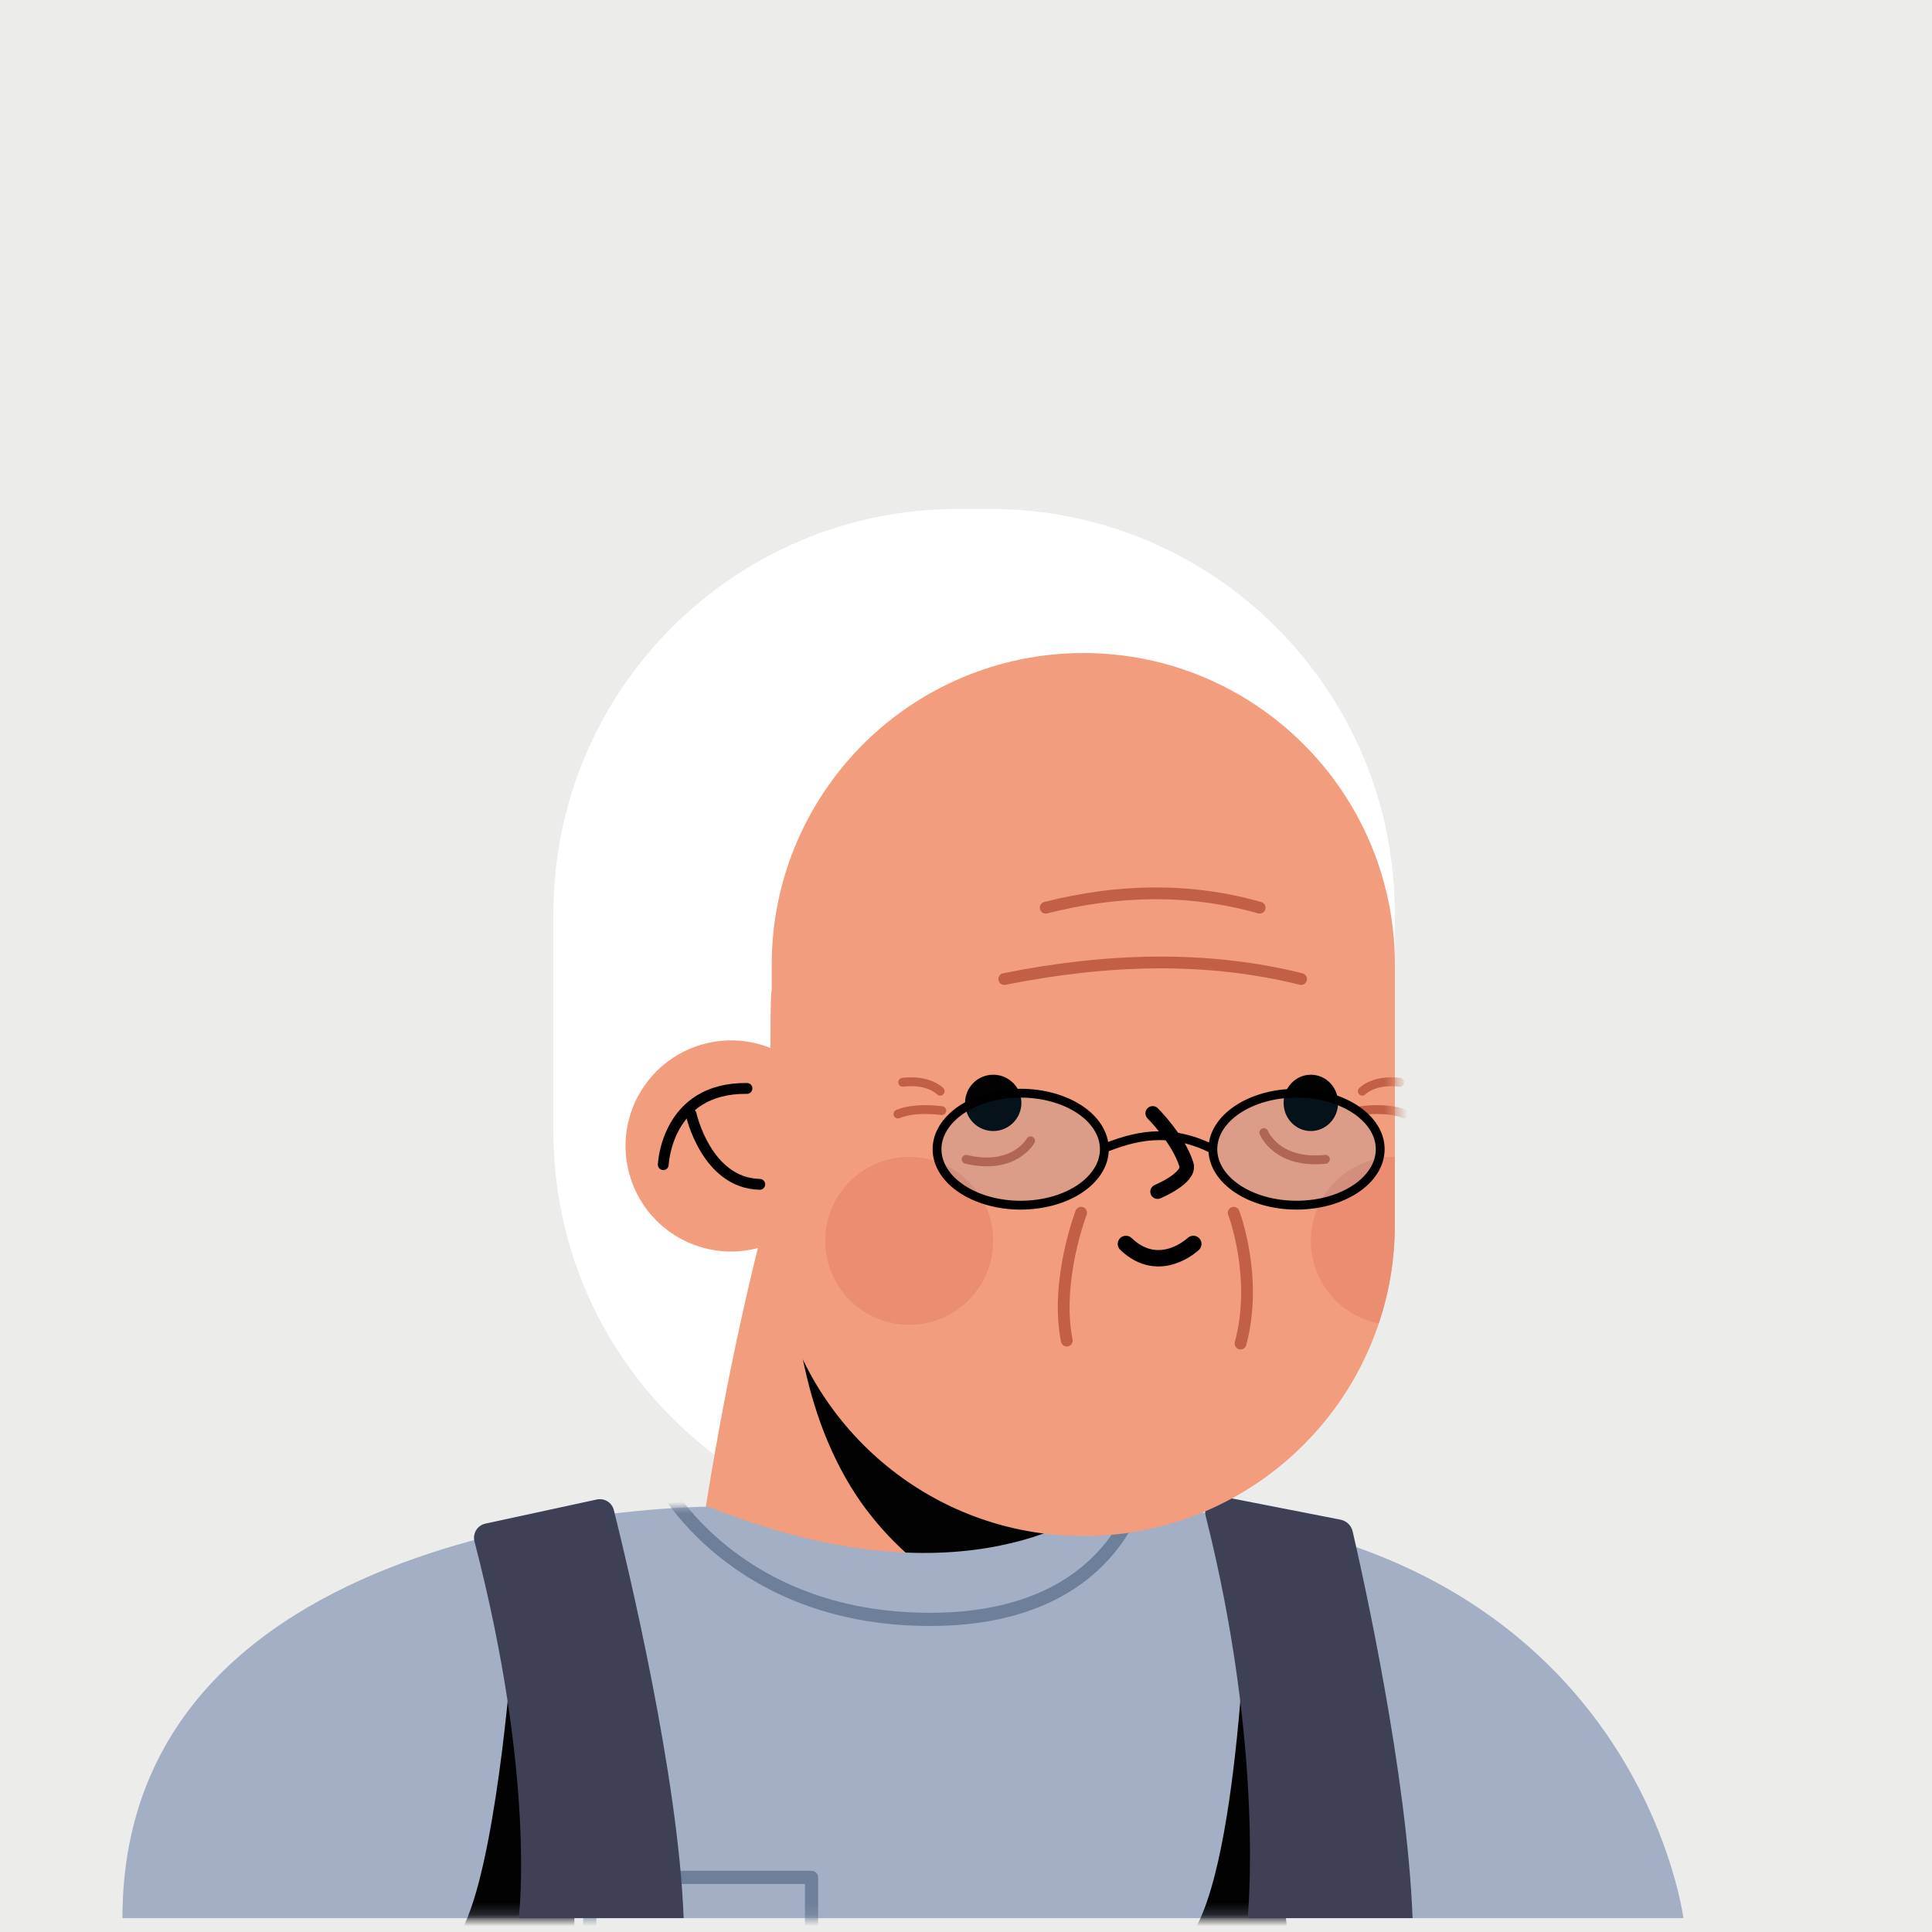
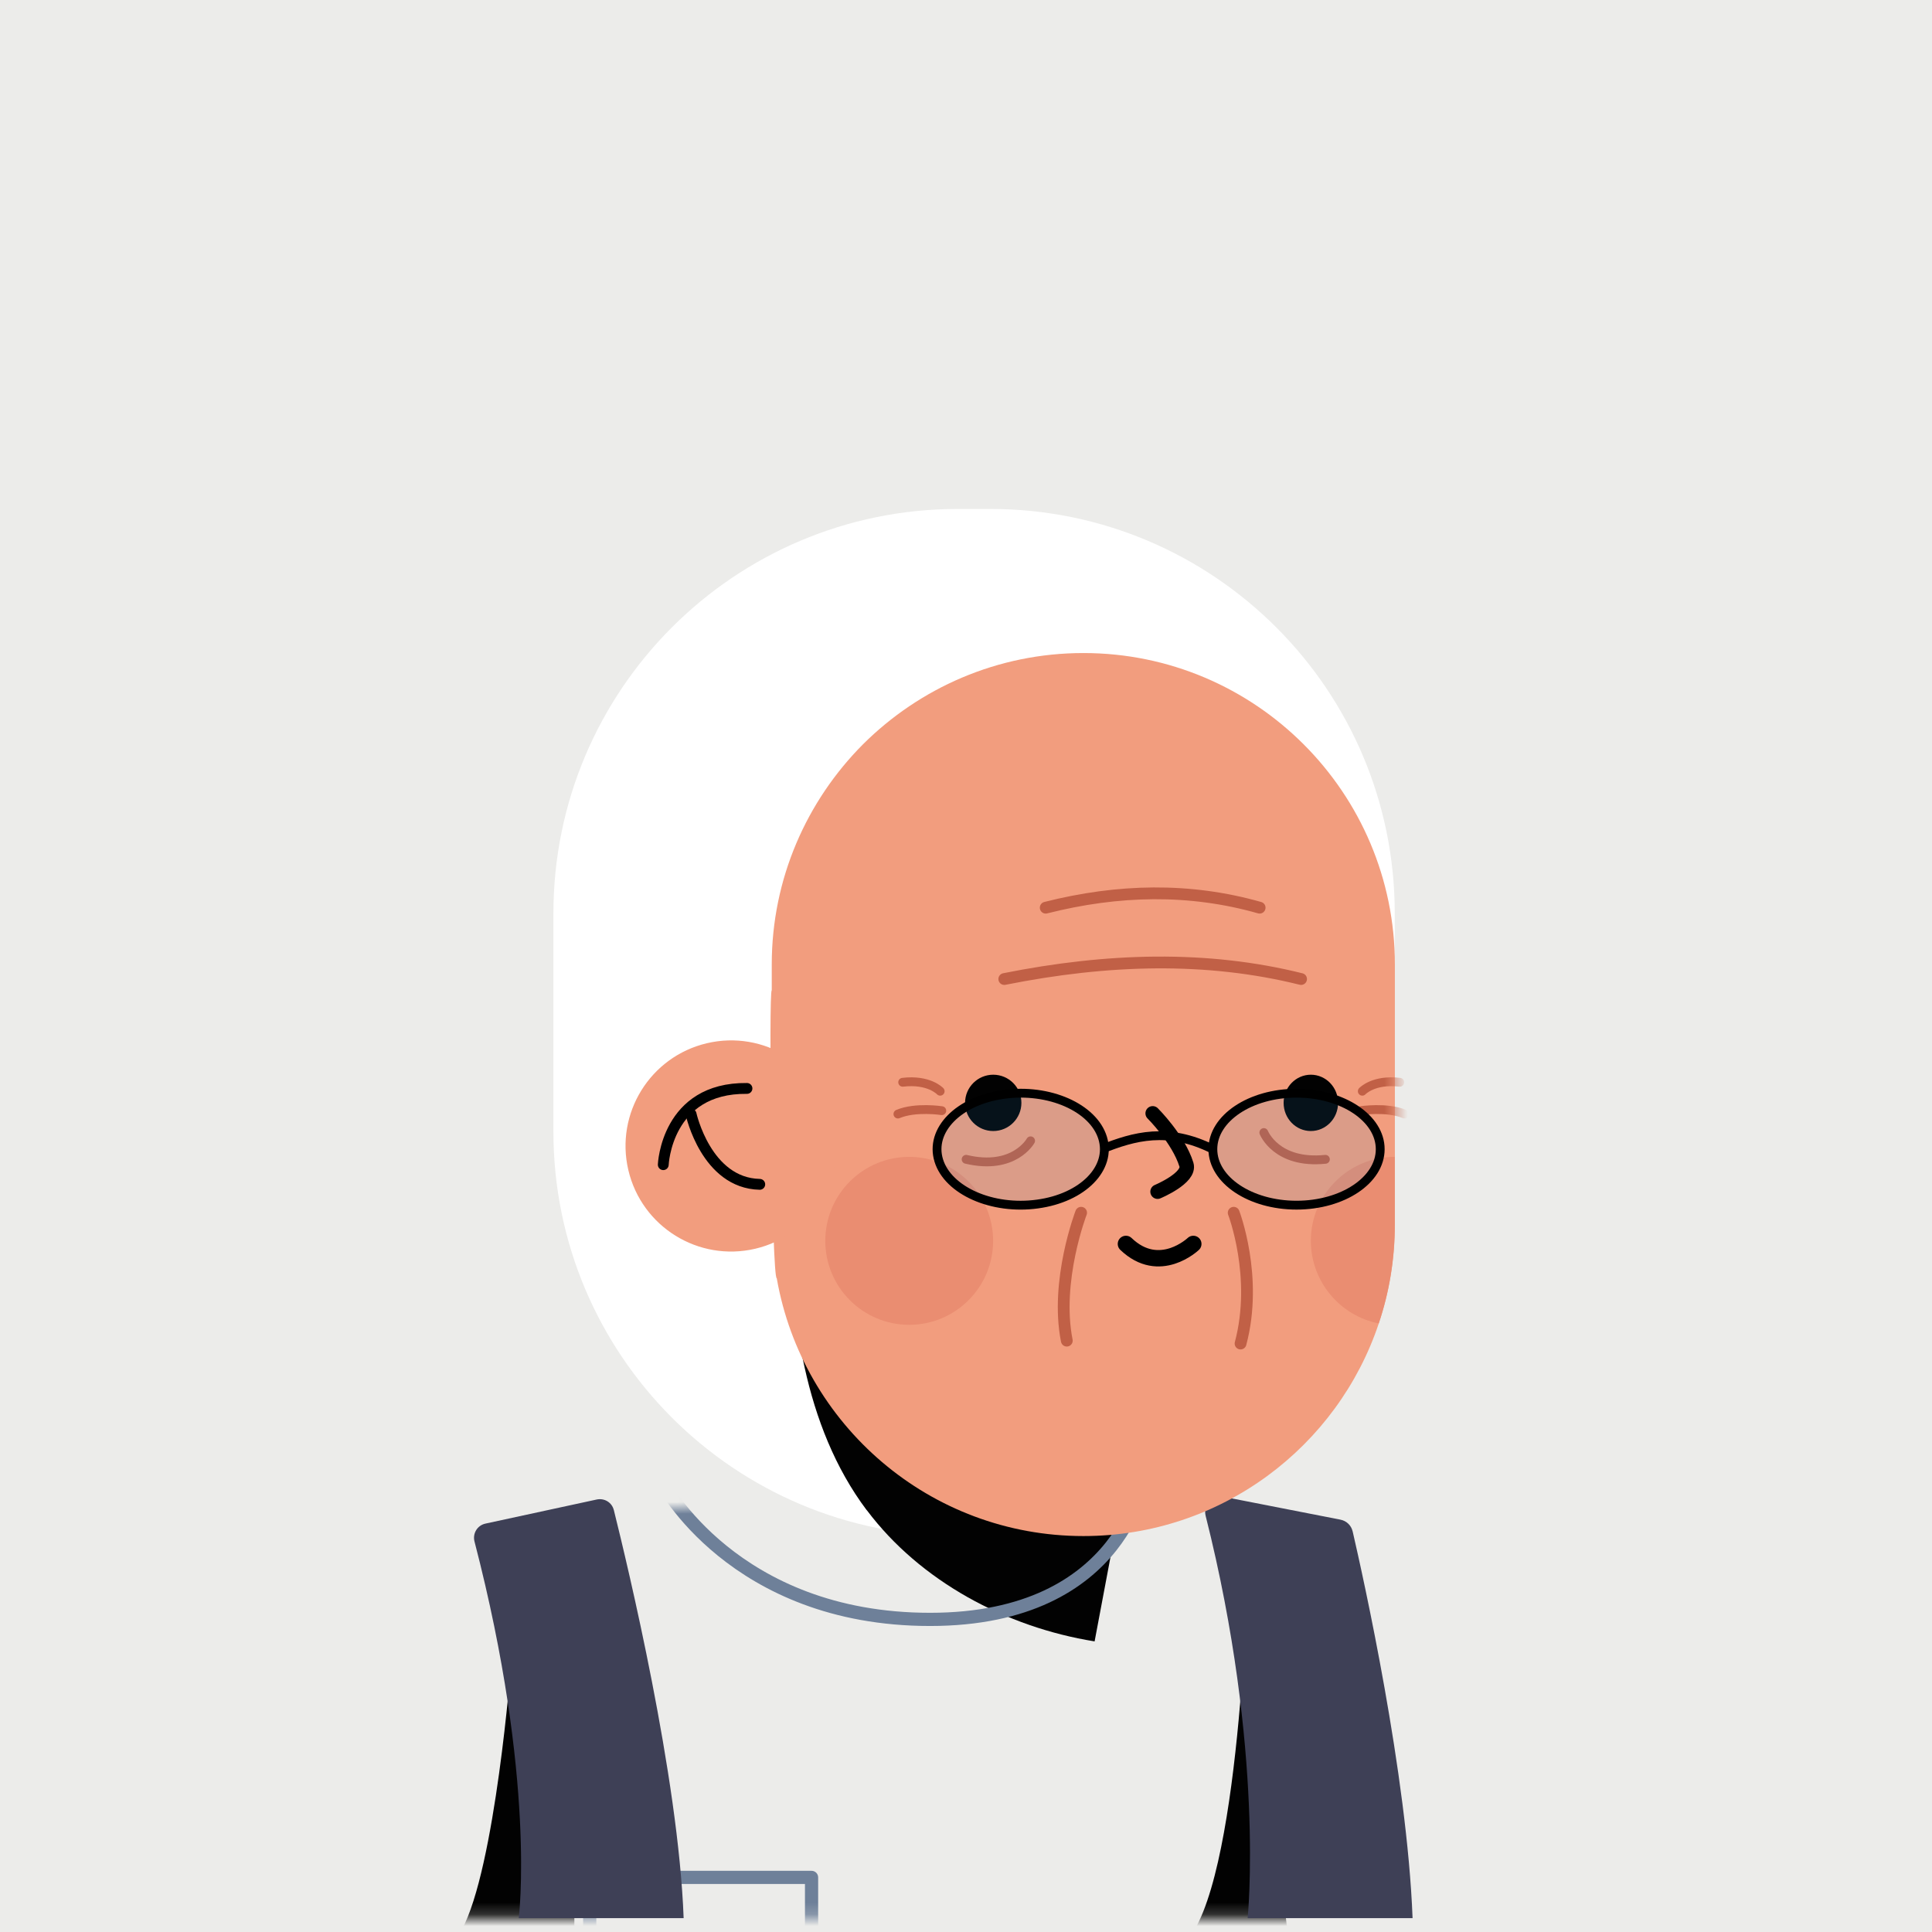
<svg xmlns="http://www.w3.org/2000/svg" width="164" height="164" viewBox="0 0 164 164" fill="none">
  <path d="M173.279 -8.384H-8.958V173.853H173.279V-8.384Z" fill="#ECECEA" />
  <path d="M81.308 130.39H84.065C103.025 130.39 118.396 115.019 118.396 96.059V77.534C118.396 58.574 103.025 43.203 84.065 43.203H81.308C62.348 43.203 46.977 58.574 46.977 77.534V96.059C46.977 115.019 62.348 130.39 81.308 130.39Z" fill="white" />
-   <path d="M56.896 152.648L89.251 158.744L100.741 97.787L68.386 91.692C62.271 110.571 58.813 131.131 56.896 152.648Z" fill="#F29D7E" />
  <path d="M73.573 128.196C70.886 124.62 69.255 120.411 68.297 116.064C67.408 112.043 66.697 107.104 68.1 103.102C68.613 101.63 68.347 100.04 66.973 99.19L68.386 91.692L100.741 97.787L92.917 139.331C85.408 138.125 78.117 134.233 73.583 128.196H73.573Z" fill="#020202" />
-   <path d="M93.065 127.9C93.065 127.9 82.079 136.732 60.147 127.9C60.147 127.9 10.393 127.9 10.393 162.824H142.897C142.897 162.824 138.501 127.9 93.075 127.9H93.065Z" fill="#A2AFC5" />
  <mask id="mask0_252_648" style="mask-type:luminance" maskUnits="userSpaceOnUse" x="10" y="127" width="133" height="36">
    <path d="M93.065 127.9C93.065 127.9 82.079 136.732 60.147 127.9C60.147 127.9 10.393 127.9 10.393 162.824H142.897C142.897 162.824 138.501 127.9 93.075 127.9H93.065Z" fill="white" />
  </mask>
  <g mask="url(#mask0_252_648)">
    <path d="M97.155 125.084C97.155 125.084 95.653 137.464 78.947 137.464C62.241 137.464 56.215 125.825 56.215 125.825" stroke="#6E8099" stroke-width="1.12" stroke-linecap="round" stroke-linejoin="round" />
    <path d="M68.89 167.942V159.366H50.059V168.357L68.89 167.942Z" stroke="#6E8099" stroke-width="1.12" stroke-linecap="round" stroke-linejoin="round" />
    <path d="M105.908 133.265C105.908 133.265 105.306 160.305 100.544 164.958L109.465 165.62L105.899 133.265H105.908Z" fill="#020202" />
    <path d="M43.391 141.178C43.391 141.178 42.057 158.606 39.182 163.842C36.297 169.078 48.755 167.971 48.755 167.971V155.118L43.391 141.178Z" fill="#020202" />
  </g>
  <path d="M114.82 129.985C115.719 133.877 119.443 150.584 119.908 162.824H105.908C105.908 162.824 107.381 148.647 102.342 128.671C102.105 127.732 102.935 126.873 103.883 127.06L113.782 128.997C114.296 129.096 114.701 129.481 114.82 129.995V129.985Z" fill="#3E4056" />
  <path d="M65.511 84.075V81.872C65.511 74.581 68.485 67.971 73.257 63.18C78.048 58.408 84.658 55.434 91.969 55.434C106.561 55.434 118.406 67.28 118.406 81.872V103.933C118.406 106.867 117.932 109.692 117.043 112.33C113.545 122.822 103.636 130.39 91.969 130.39C78.918 130.39 68.109 120.935 65.936 108.507C65.521 108.546 65.234 84.045 65.511 84.065V84.075Z" fill="#F29D7E" />
  <mask id="mask1_252_648" style="mask-type:luminance" maskUnits="userSpaceOnUse" x="65" y="55" width="54" height="76">
    <path d="M65.511 84.075V81.872C65.511 74.581 68.485 67.971 73.257 63.18C78.048 58.408 84.658 55.434 91.969 55.434C106.561 55.434 118.406 67.28 118.406 81.872V103.933C118.406 106.867 117.932 109.692 117.043 112.33C113.545 122.822 103.636 130.39 91.969 130.39C78.918 130.39 68.109 120.935 65.936 108.507C65.521 108.546 65.234 84.045 65.511 84.065V84.075Z" fill="white" />
  </mask>
  <g mask="url(#mask1_252_648)">
    <path d="M115.64 92.63C115.64 92.63 116.588 91.603 118.821 91.87" stroke="#C16046" stroke-width="0.75" stroke-linecap="round" stroke-linejoin="round" />
    <path d="M115.501 94.28C115.501 94.28 117.724 93.935 119.226 94.567" stroke="#C16046" stroke-width="0.75" stroke-linecap="round" stroke-linejoin="round" />
  </g>
  <path d="M70.056 105.335C70.056 109.267 73.247 112.459 77.179 112.459C81.111 112.459 84.302 109.267 84.302 105.335C84.302 101.403 81.111 98.202 77.179 98.202C73.247 98.202 70.056 101.393 70.056 105.326V105.335Z" fill="#EA8D71" />
  <path d="M111.273 105.326C111.273 108.783 113.753 111.698 117.033 112.34C117.922 109.702 118.396 106.877 118.396 103.942V98.202C114.464 98.202 111.273 101.393 111.273 105.326Z" fill="#EA8D71" />
  <path d="M84.312 96.009C85.632 96.009 86.703 94.939 86.703 93.618C86.703 92.298 85.632 91.228 84.312 91.228C82.991 91.228 81.921 92.298 81.921 93.618C81.921 94.939 82.991 96.009 84.312 96.009Z" fill="#020202" />
  <path d="M79.807 92.63C79.807 92.63 78.858 91.603 76.626 91.87" stroke="#C16046" stroke-width="0.75" stroke-linecap="round" stroke-linejoin="round" />
  <path d="M79.945 94.28C79.945 94.28 77.722 93.934 76.221 94.567" stroke="#C16046" stroke-width="0.75" stroke-linecap="round" stroke-linejoin="round" />
  <path d="M111.273 96.009C112.55 96.009 113.585 94.939 113.585 93.618C113.585 92.298 112.55 91.228 111.273 91.228C109.996 91.228 108.961 92.298 108.961 93.618C108.961 94.939 109.996 96.009 111.273 96.009Z" fill="#020202" />
  <path d="M97.847 94.508C97.847 94.508 100.03 96.671 100.712 98.864C101.058 99.991 98.262 101.156 98.262 101.156" stroke="black" stroke-width="1.23" stroke-linecap="round" stroke-linejoin="round" />
  <path d="M64.112 106C68.929 104.867 71.916 100.044 70.784 95.226C69.651 90.409 64.828 87.421 60.01 88.554C55.193 89.687 52.206 94.51 53.338 99.328C54.471 104.145 59.294 107.132 64.112 106Z" fill="#F29D7E" />
  <path d="M56.303 98.864C56.303 98.864 56.56 92.314 63.407 92.393" stroke="black" stroke-width="0.92" stroke-linecap="round" stroke-linejoin="round" />
  <path d="M58.665 94.577C58.665 94.577 59.949 100.435 64.493 100.534" stroke="black" stroke-width="0.92" stroke-linecap="round" stroke-linejoin="round" />
  <path d="M52.105 128.177C53.27 132.86 57.588 150.781 58.032 162.824H44.033C44.033 162.824 45.545 151.117 40.279 130.854C40.101 130.173 40.516 129.481 41.208 129.333L50.652 127.288C51.304 127.149 51.947 127.535 52.105 128.187V128.177Z" fill="#3E4056" />
  <path d="M101.295 105.592C101.295 105.592 98.43 108.329 95.575 105.592" stroke="black" stroke-width="1.39" stroke-linecap="round" stroke-linejoin="round" />
  <path d="M91.771 102.945C91.771 102.945 89.548 108.714 90.556 113.802" stroke="#C16046" stroke-linecap="round" stroke-linejoin="round" />
  <path d="M104.723 102.945C104.723 102.945 106.817 108.378 105.306 114.049" stroke="#C16046" stroke-linecap="round" stroke-linejoin="round" />
  <path d="M87.483 96.839C87.483 96.839 86.09 99.378 82.01 98.41" stroke="#C16046" stroke-width="0.75" stroke-linecap="round" stroke-linejoin="round" />
  <path d="M107.282 96.138C107.282 96.138 108.339 98.835 112.508 98.41" stroke="#C16046" stroke-width="0.75" stroke-linecap="round" stroke-linejoin="round" />
  <path opacity="0.11" d="M110.058 102.302C113.981 102.302 117.161 100.175 117.161 97.55C117.161 94.926 113.981 92.798 110.058 92.798C106.135 92.798 102.955 94.926 102.955 97.55C102.955 100.175 106.135 102.302 110.058 102.302Z" fill="#2791E0" />
  <path d="M110.058 102.302C113.981 102.302 117.161 100.175 117.161 97.55C117.161 94.926 113.981 92.798 110.058 92.798C106.135 92.798 102.955 94.926 102.955 97.55C102.955 100.175 106.135 102.302 110.058 102.302Z" stroke="black" stroke-width="0.75" stroke-miterlimit="10" />
  <path opacity="0.11" d="M79.688 98.509C80.479 101.077 84.233 102.737 88.076 102.204C91.919 101.68 94.389 99.161 93.599 96.592C92.808 94.023 89.054 92.364 85.211 92.897C81.368 93.421 78.898 95.94 79.688 98.509Z" fill="#2791E0" />
  <path d="M79.688 98.509C80.479 101.077 84.233 102.737 88.076 102.204C91.919 101.68 94.389 99.161 93.599 96.592C92.808 94.023 89.054 92.364 85.211 92.897C81.368 93.421 78.898 95.94 79.688 98.509Z" stroke="black" stroke-width="0.75" stroke-miterlimit="10" />
  <path d="M102.954 97.55C99.121 95.644 96.266 96.454 93.519 97.55" stroke="black" stroke-width="0.75" stroke-miterlimit="10" />
  <path d="M88.767 77.05C94.932 75.49 100.988 75.361 106.926 77.05" stroke="#C16046" stroke-linecap="round" stroke-linejoin="round" />
  <path d="M85.25 83.106C94.004 81.358 102.431 81.111 110.443 83.106" stroke="#C16046" stroke-linecap="round" stroke-linejoin="round" />
</svg>